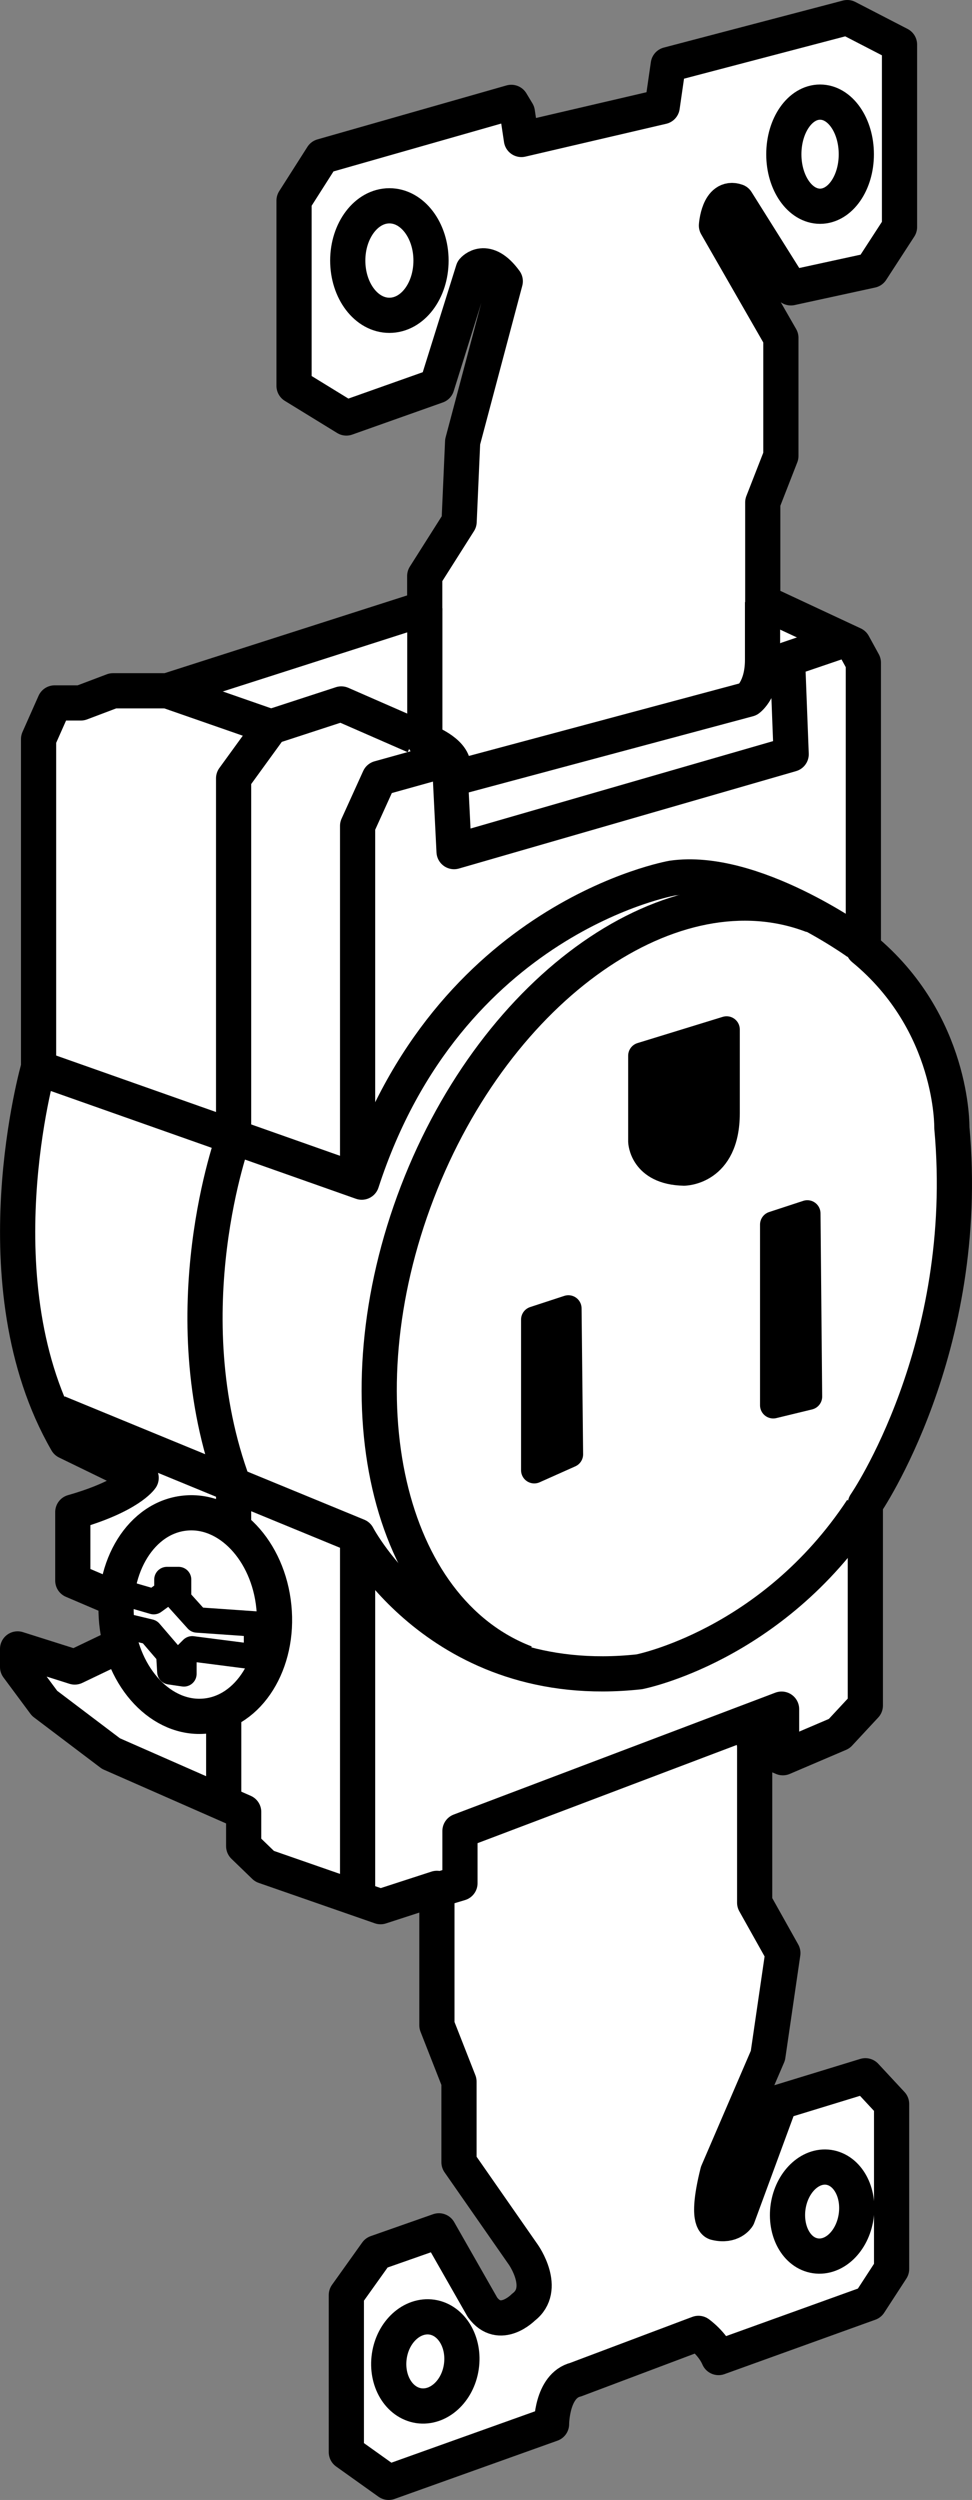
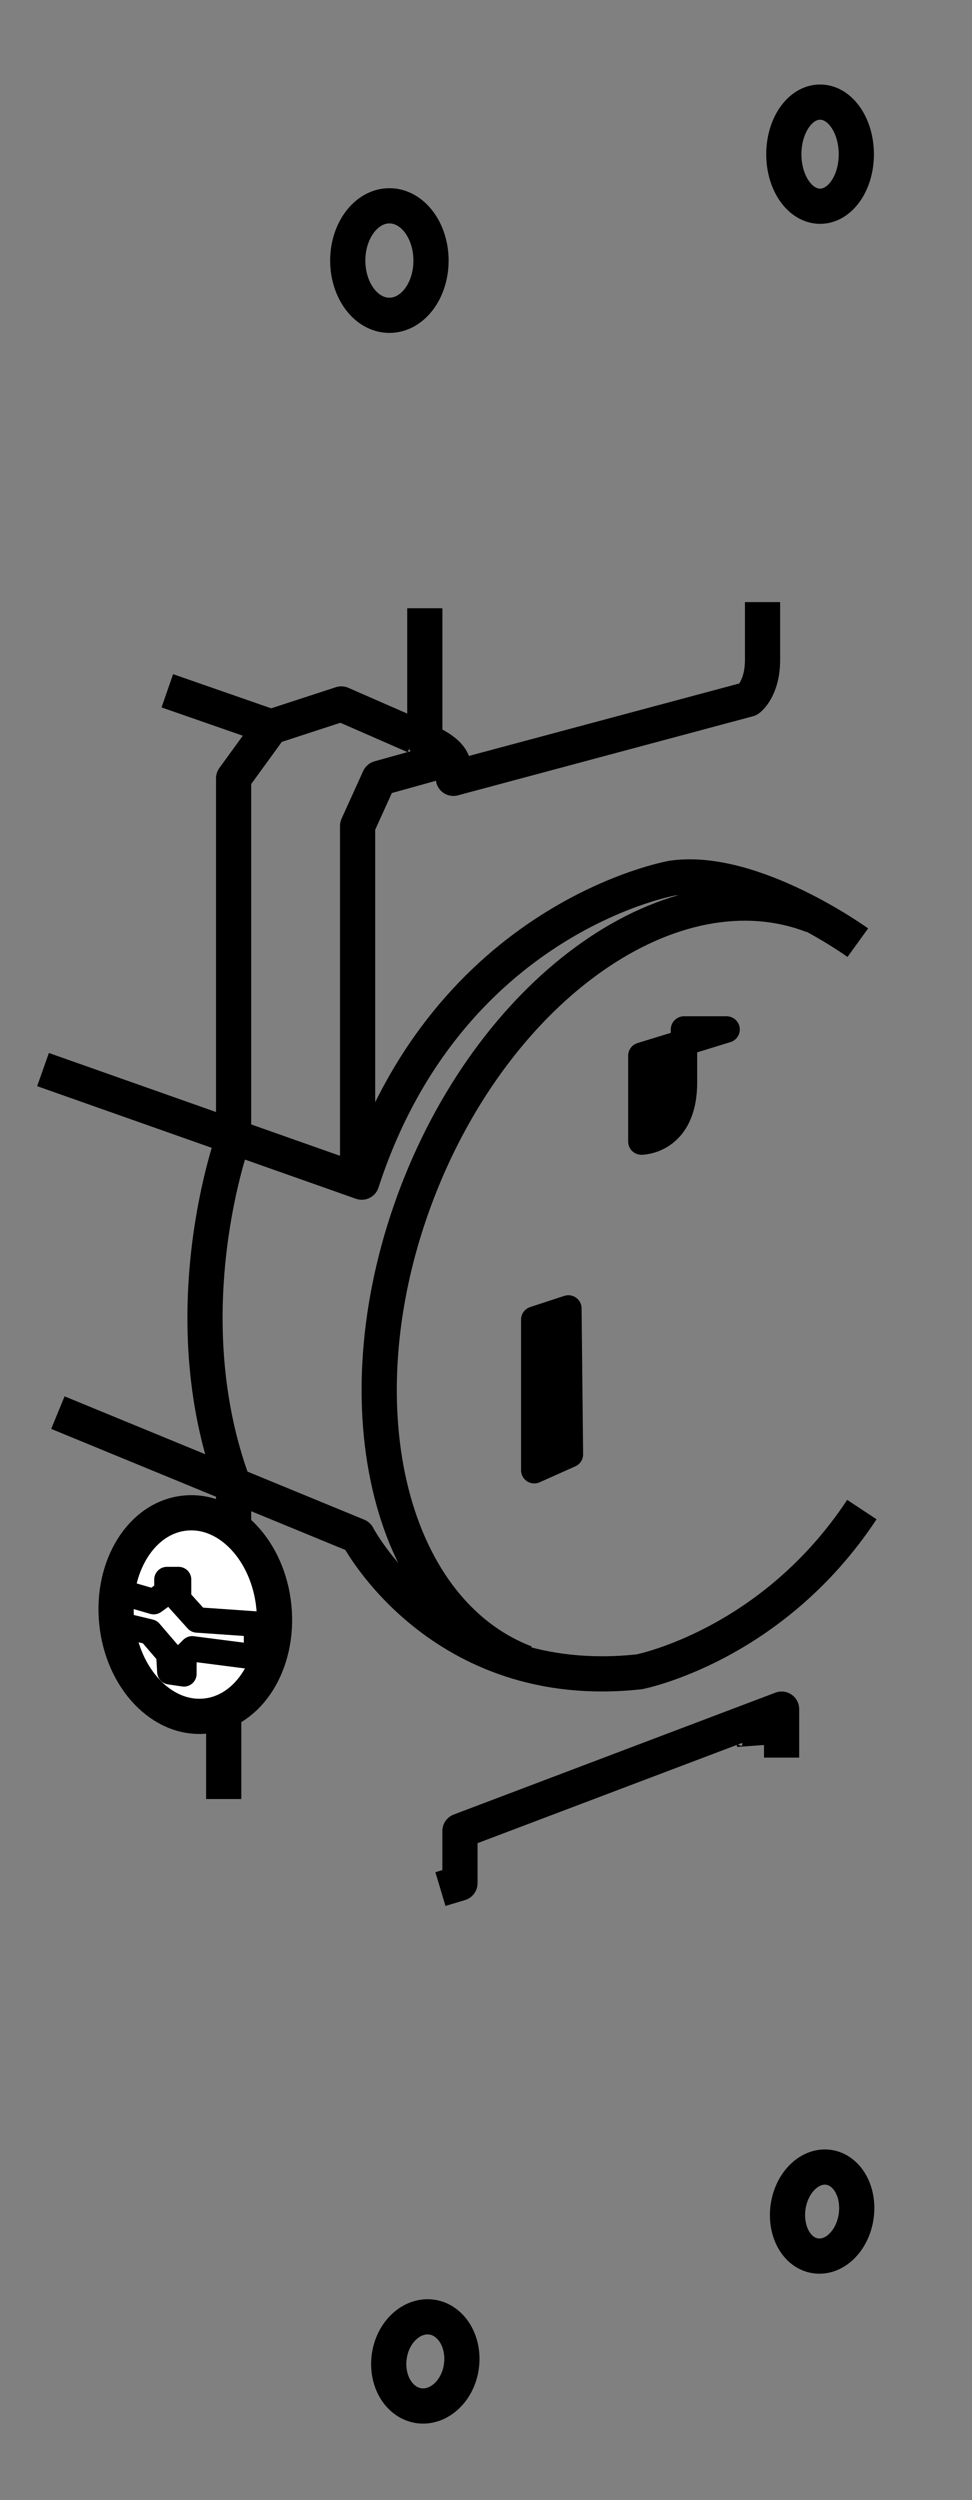
<svg xmlns="http://www.w3.org/2000/svg" version="1.1" id="image_1_" x="0px" y="0px" width="22.098px" height="56.8px" viewBox="0 0 22.098 56.8" enable-background="new 0 0 22.098 56.8" xml:space="preserve">
  <rect x="0" y="0" width="22.098" height="56.8" fill="#808080" stroke="none" />
-   <path fill="#FFFFFF" stroke="#000000" stroke-width="0.8" stroke-linejoin="round" d="M11.624,2.326L7.326,3.552L6.685,4.558  v4.209l1.189,0.73l2.059-0.73l0.822-2.625c0,0,0.295-0.352,0.732,0.248l-0.969,3.648l-0.08,1.815l-0.782,1.234  V13.82l-5.853,1.875H2.568l-0.73,0.276h-0.596l-0.365,0.822v7.453c0,0-1.418,4.943,0.641,8.51l1.691,0.822  c0,0-0.273,0.412-1.554,0.777v1.557l1.281,0.547l-0.184,0.912l-1.053,0.504L0.4,37.464v0.41l0.613,0.826l1.51,1.142  l3.017,1.326v0.777l0.473,0.457l2.639,0.918l1.281-0.416v3.112l0.502,1.279v1.832L11.9,51.23c0,0,0.547,0.777,0,1.191  c0,0-0.535,0.547-0.932,0l-0.99-1.736l-1.418,0.498L7.874,52.144v3.57L8.836,56.4l3.703-1.324  c0,0,0-0.873,0.549-1.01l2.791-1.051c0,0,0.32,0.228,0.457,0.549l3.43-1.236l0.504-0.775v-3.75l-0.596-0.641  l-1.94,0.594l-0.961,2.608c0,0-0.137,0.228-0.504,0.137c0,0-0.228-0.047,0.047-1.145l1.142-2.652l0.34-2.33  l-0.641-1.144v-3.566l0.641,0.272l1.281-0.547l0.594-0.639v-4.576c0,0,2.426-3.521,1.967-8.554  c0,0,0.047-2.375-2.012-4.068V15.056L19.4,14.64l-2.059-0.961v-2.264l0.412-1.055V7.675l-1.465-2.551  c0,0,0.047-0.693,0.459-0.549l1.234,1.965l1.83-0.398l0.639-0.984V1.013L19.263,0.4l-4.07,1.068l-0.138,0.955  l-3.201,0.746l-0.092-0.614L11.624,2.326z" />
  <path fill="none" stroke="#000000" stroke-width="0.8" stroke-linejoin="round" d="M9.799,5.92  c0,0.689-0.422,1.244-0.947,1.244c-0.522,0-0.946-0.555-0.946-1.244c0-0.684,0.424-1.244,0.946-1.244  C9.377,4.675,9.799,5.236,9.799,5.92z" />
  <path fill="none" stroke="#000000" stroke-width="0.8" stroke-linejoin="round" d="M10.488,53.775  c-0.082,0.557-0.518,0.949-0.969,0.883c-0.451-0.07-0.75-0.57-0.668-1.129c0.082-0.555,0.518-0.949,0.969-0.883  C10.271,52.714,10.57,53.222,10.488,53.775z" />
  <path fill="none" stroke="#000000" stroke-width="0.8" stroke-linejoin="round" d="M19.463,50.364  c-0.084,0.555-0.494,0.951-0.922,0.889c-0.43-0.062-0.705-0.564-0.623-1.121c0.084-0.554,0.496-0.951,0.922-0.89  C19.268,49.306,19.547,49.808,19.463,50.364z" />
  <path fill="none" stroke="#000000" stroke-width="0.8" stroke-linejoin="round" d="M19.468,3.506  c0,0.652-0.369,1.18-0.824,1.18S17.82,4.158,17.82,3.506c0-0.656,0.369-1.186,0.824-1.186  S19.468,2.849,19.468,3.506z" />
  <path fill="none" stroke="#000000" stroke-width="0.8" stroke-linejoin="round" d="M9.658,13.82v3.014  c0,0,0.649,0.23,0.649,0.596v0.254l6.709-1.797c0,0,0.32-0.229,0.32-0.897v-1.31" />
  <path fill="none" stroke="#000000" stroke-width="0.8" stroke-linejoin="round" d="M19.502,21.418  c0,0-2.391-1.729-4.217-1.467c0,0-5.102,0.885-7.061,6.908l-7.246-2.558" />
  <path fill="none" stroke="#000000" stroke-width="0.8" stroke-linejoin="round" d="M1.316,32.095l6.814,2.803  c0,0,1.865,3.58,6.402,3.086c0,0,3.012-0.582,5.062-3.686" />
  <polyline fill="none" stroke="#000000" stroke-width="0.8" stroke-linejoin="round" points="10.013,42.92 10.457,42.787   10.457,41.601 17.769,38.832 17.769,39.933 " />
  <path fill="none" stroke="#000000" stroke-width="0.8" stroke-linejoin="round" d="M17.158,39.662  c0,0-0.027-0.375-0.254-0.394" />
  <path fill="#FFFFFF" stroke="#000000" stroke-width="0.8" stroke-linejoin="round" d="M6.226,36.505  c0.129,1.272-0.566,2.387-1.553,2.484c-0.988,0.1-1.89-0.852-2.019-2.127c-0.129-1.274,0.566-2.387,1.554-2.484  C5.195,34.277,6.099,35.232,6.226,36.505z" />
  <polyline fill="none" stroke="#000000" stroke-width="0.578" stroke-linejoin="round" points="2.91,36.22 3.495,36.39   3.795,36.173 3.795,35.888 4.06,35.888 4.06,36.339 4.481,36.806 5.832,36.9 5.832,37.65 4.37,37.462 4.181,37.65   4.181,38.031 3.862,37.984 3.838,37.58 3.407,37.078 2.915,36.96 " />
  <path fill="none" stroke="#000000" stroke-width="0.8" stroke-linejoin="round" d="M11.945,37.781  c-3.16-1.213-4.26-6-2.457-10.692c1.804-4.691,5.83-7.504,8.99-6.287" />
-   <path stroke="#000000" stroke-width="0.6" stroke-linejoin="round" d="M16.519,23.39l-1.938,0.596v1.951  c0,0,0.02,0.683,0.969,0.703c0,0,0.969,0,0.969-1.346V23.39z" />
-   <polygon stroke="#000000" stroke-width="0.6" stroke-linejoin="round" points="18.354,27.569 17.579,27.823 17.579,31.928   18.392,31.731 " />
+   <path stroke="#000000" stroke-width="0.6" stroke-linejoin="round" d="M16.519,23.39l-1.938,0.596v1.951  c0,0,0.969,0,0.969-1.346V23.39z" />
  <polygon stroke="#000000" stroke-width="0.6" stroke-linejoin="round" points="12.922,29.728 12.146,29.982 12.146,33.404   12.957,33.042 " />
  <path fill="none" stroke="#000000" stroke-width="0.8" stroke-linejoin="round" d="M9.429,16.724l-1.67-0.73l-1.6,0.522  l-0.848,1.168v8.156c0,0-1.463,3.969,0,7.9v0.942" />
  <line fill="none" stroke="#000000" stroke-width="0.8" stroke-linejoin="round" x1="6.16" y1="16.515" x2="3.804" y2="15.695" />
-   <line fill="none" stroke="#000000" stroke-width="0.8" stroke-linejoin="round" x1="8.13" y1="34.898" x2="8.13" y2="43.187" />
  <polyline fill="none" stroke="#000000" stroke-width="0.8" stroke-linejoin="round" points="8.13,26.427 8.13,18.765   8.621,17.683 10.24,17.232 " />
-   <polyline fill="none" stroke="#000000" stroke-width="0.8" stroke-linejoin="round" points="19.185,14.542 17.904,14.978   17.987,17.136 10.323,19.349 10.24,17.683 " />
  <line fill="none" stroke="#000000" stroke-width="0.8" stroke-linejoin="round" x1="5.086" y1="38.878" x2="5.086" y2="40.874" />
</svg>